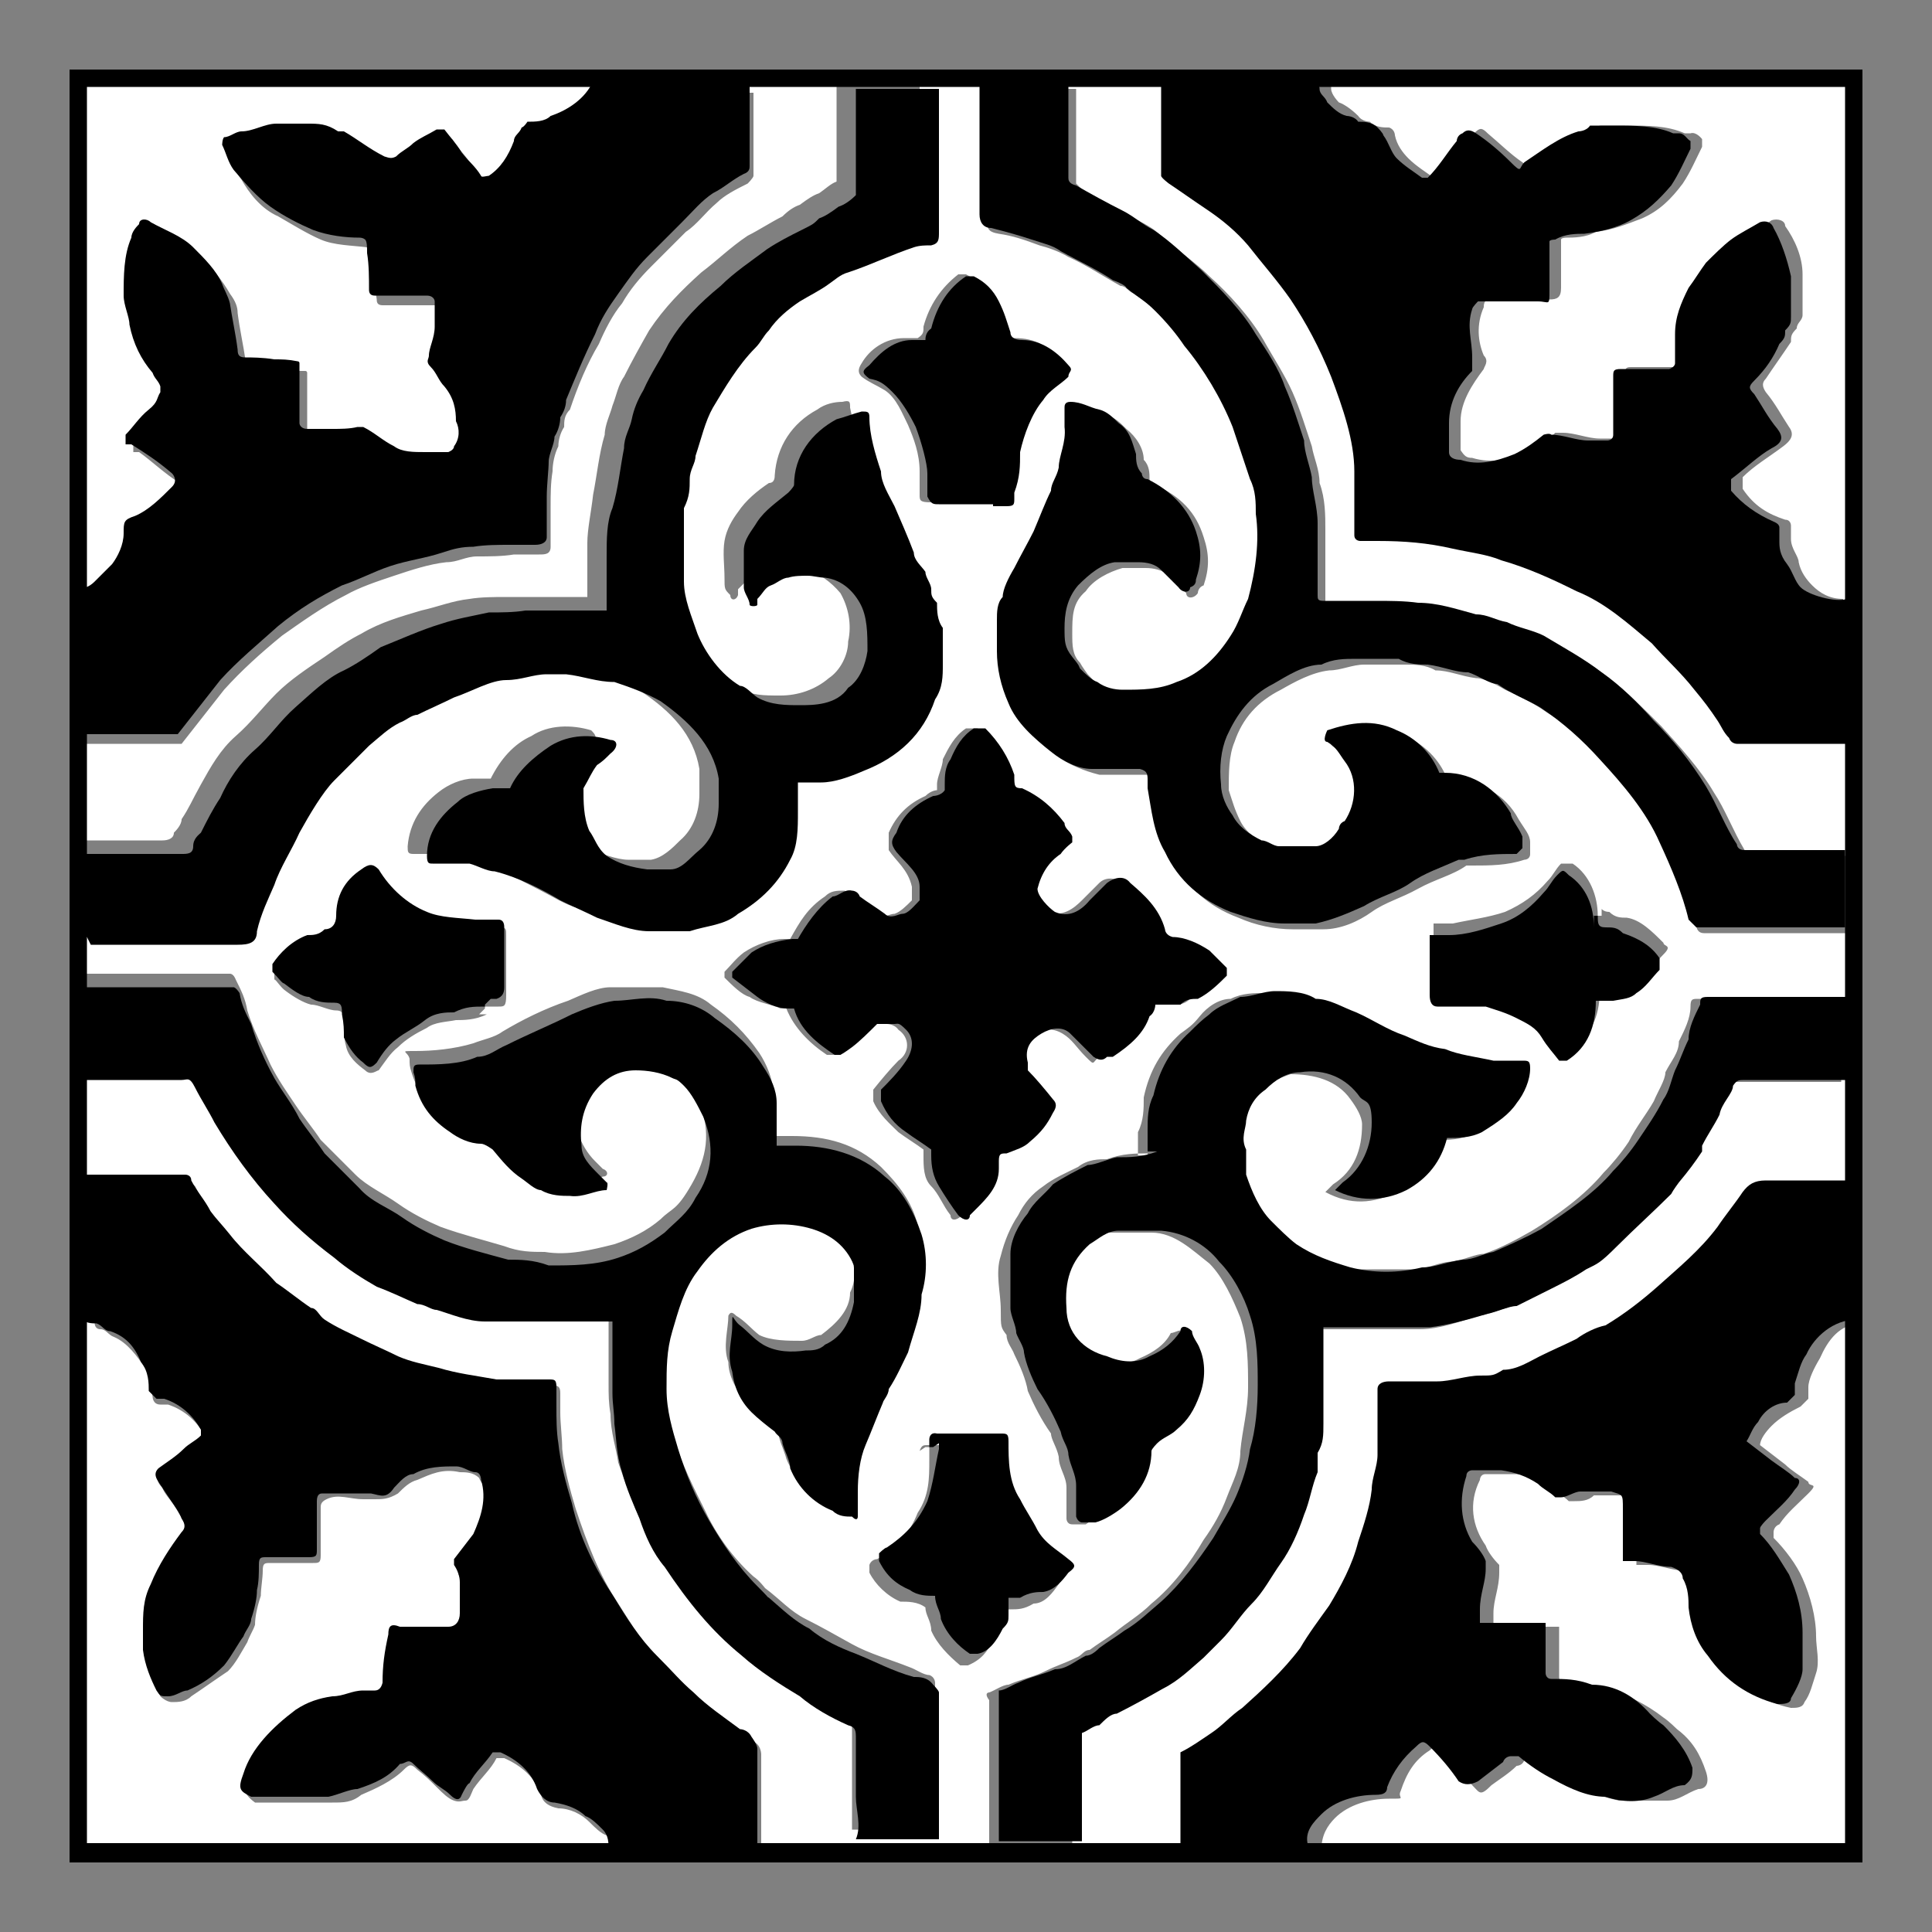
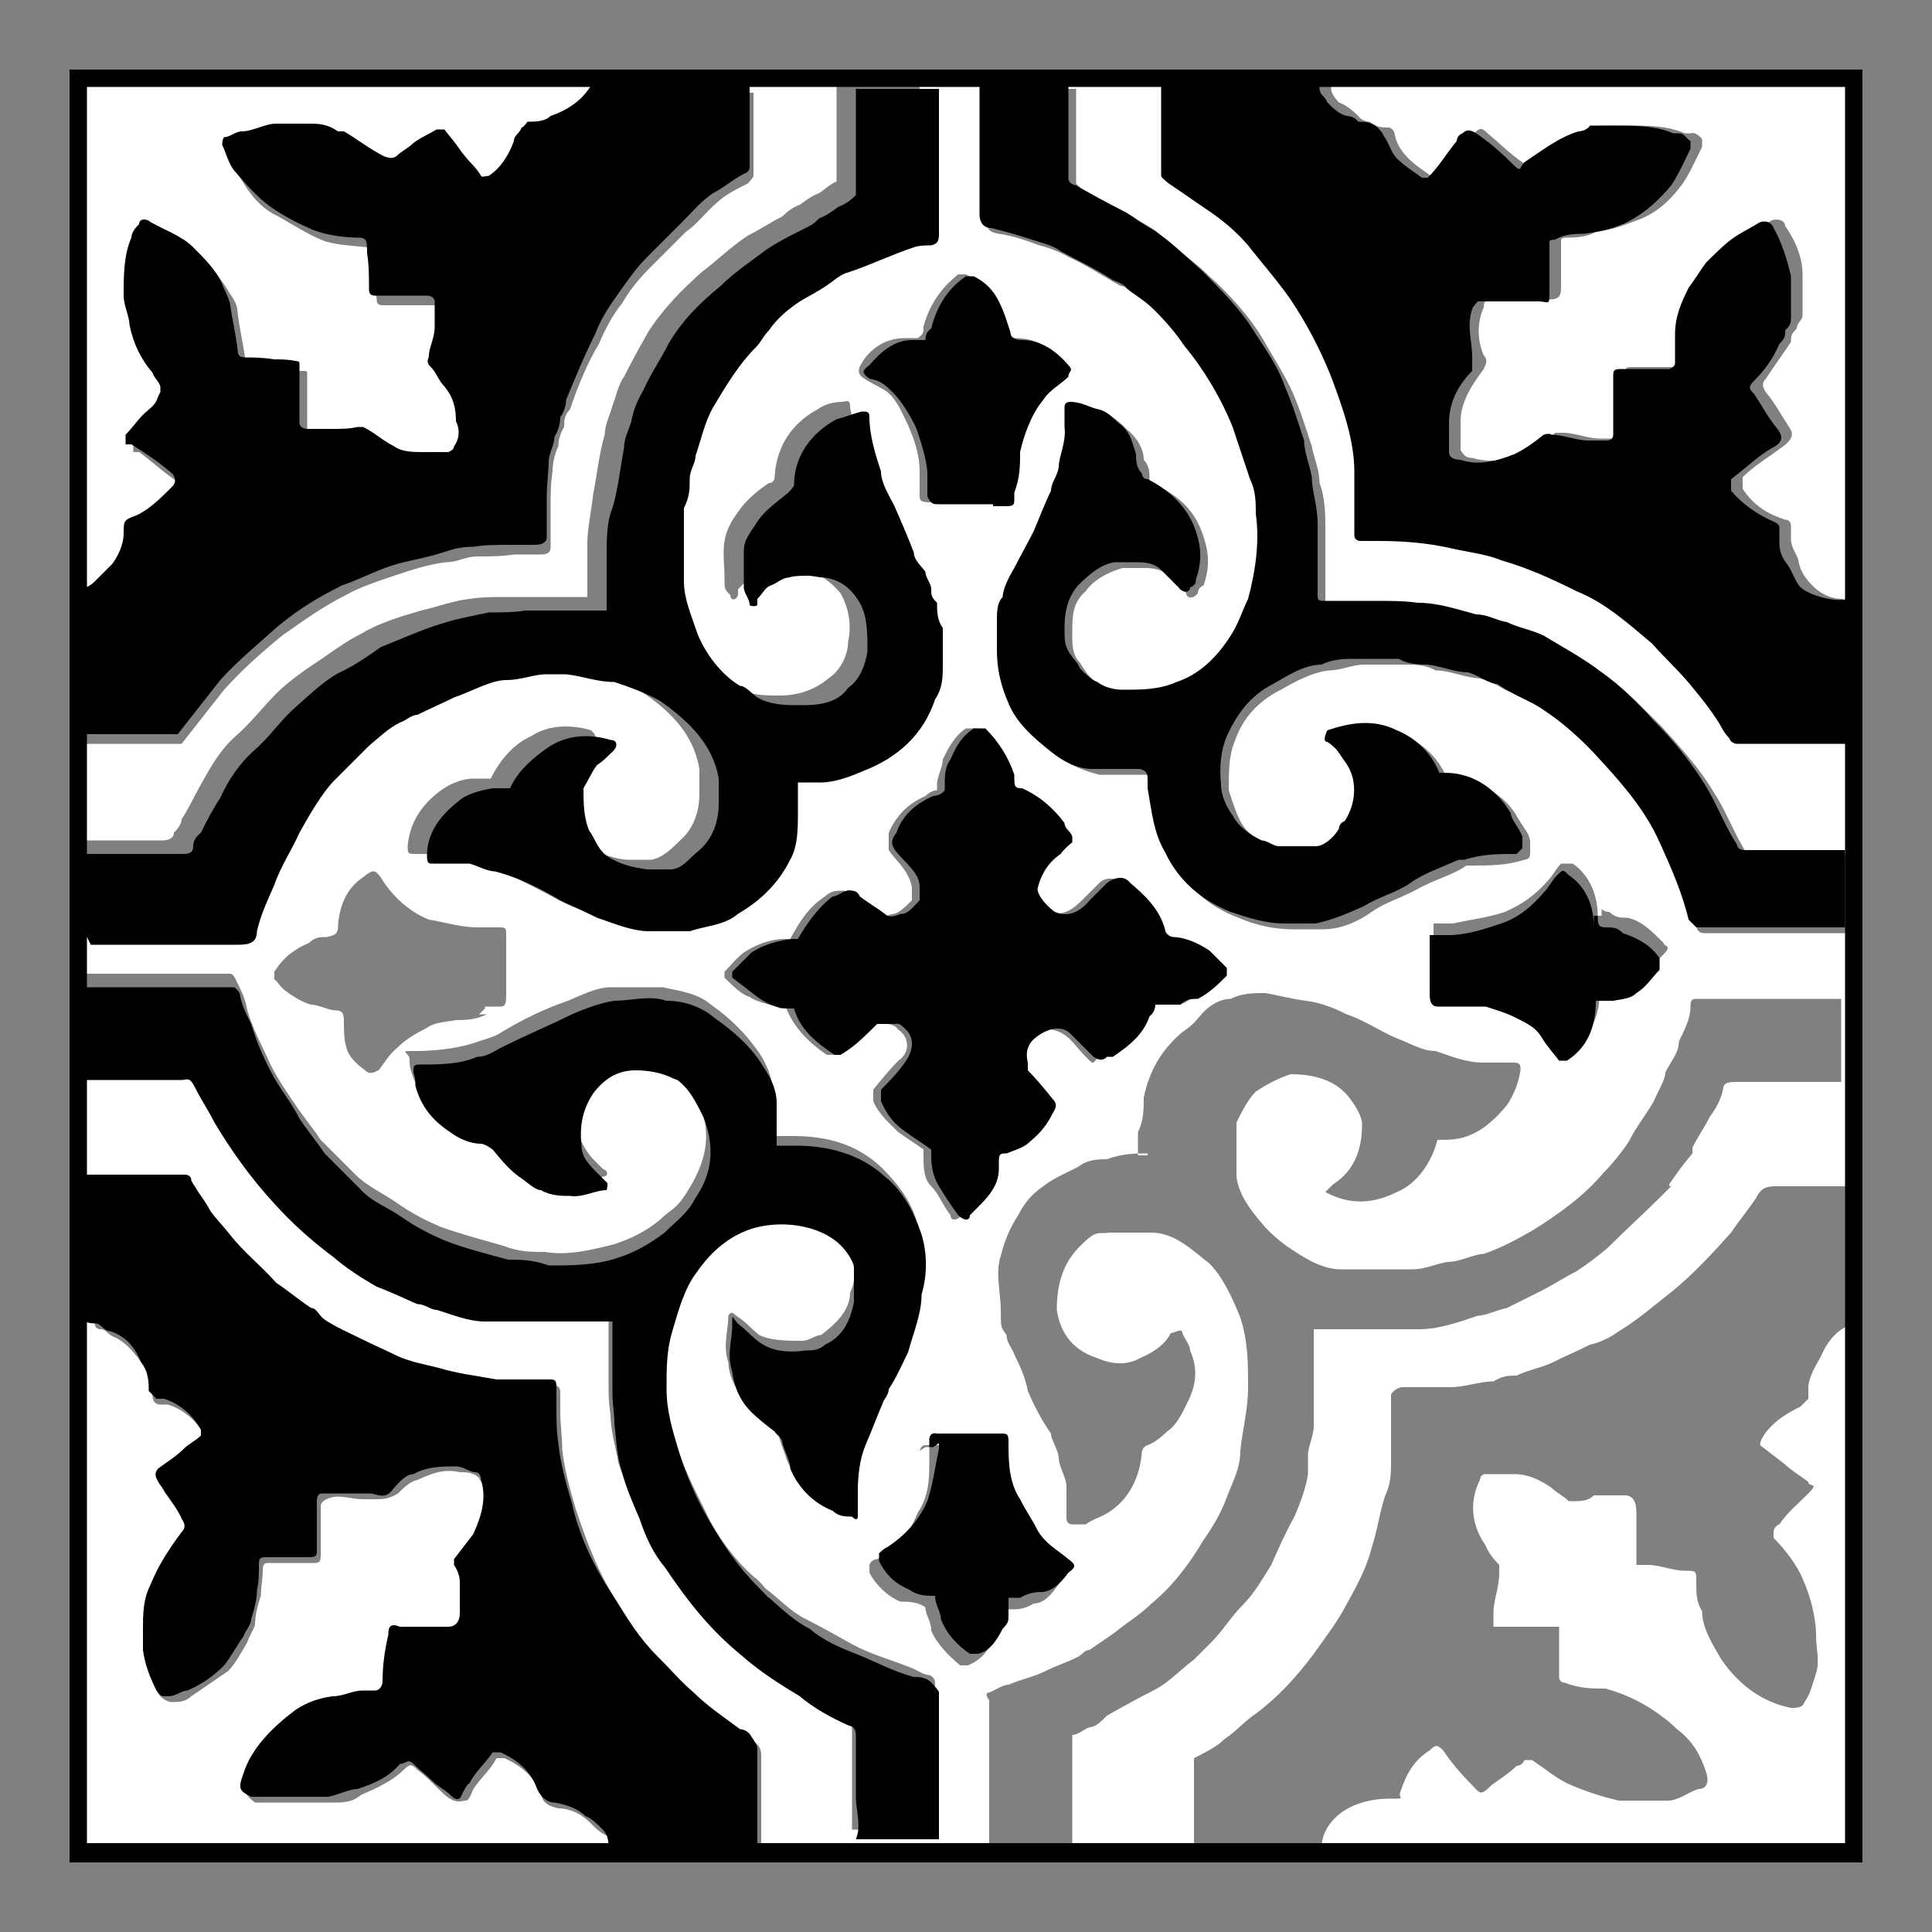
<svg xmlns="http://www.w3.org/2000/svg" id="Layer_1" version="1.1" viewBox="0 0 100 100">
  <rect x="0" y="0" width="100" height="100" fill="#808080" stroke="none" />
  <defs>
    <style>
      .st0 {
        fill: #fff;
      }
    </style>
  </defs>
  <g>
    <path class="st0" d="M4.2,96V3.9h91.8v92.3H4.2v-.2ZM39.4,95.7v-4.9s0-.4-.3-.6c0,0-.4-.3-.6-.4-.9-.6-1.6-1.2-2.4-1.9-.7-.6-1.3-1.3-1.9-1.9-.9-.9-1.5-1.9-2.2-3-1-1.5-1.6-3.1-2.2-4.9-.3-1-.6-2.1-.7-3.1,0-.6-.1-1.3-.1-1.9v-1c0-.3-.1-.4-.4-.4h-2.7c-1,0-1.9-.4-3-.6-.7,0-1.5-.3-2.1-.6-.7-.3-1.3-.6-1.9-.9s-1.3-.7-1.9-1c-.3,0-.4-.3-.7-.6-.6-.4-1.2-.9-1.8-1.3-.9-.7-1.6-1.6-2.4-2.5-.3-.3-.7-.7-1-1.2-.4-.6-.7-1-1-1.6l-.3-.3h-4.9v7.4s0,.3.3.3h0c.3,0,.4.3.7.4.7.3,1.2,1,1.6,1.6.3.4.3,1,.4,1.5,0,0,0,.4.4.4h.4c.9.3,1.5.9,1.9,1.6v.3c-.3.3-.6.4-.9.7-.4.3-.9.6-1.3,1-.3.2-.3.4,0,.7.1.3.4.6.6.9s.4.7.6,1c.3.4.3.3,0,.7h0c-.7.9-1.3,1.6-1.6,2.7-.3.7-.4,1.5-.4,2.4v1c0,.7.3,1.3.7,2.1,0,0,.3.3.6.3s.7,0,1-.3c.6-.4,1.3-.9,1.9-1.3.4-.4.7-1,1-1.5.1-.3.3-.6.4-.9,0-.4.1-.9.3-1.5,0-.4.1-.9.1-1.3s.1-.4.4-.4h2.2c.3,0,.4,0,.4-.4v-2.5c0-.2.1-.3.3-.4.6-.3,1.2,0,1.9,0h.6c.4,0,.7,0,1.2-.3.3-.3.6-.6,1-.7.7-.3,1.3-.6,2.2-.4.3,0,.7,0,1,.3,0,0,.1.3.3.4.3,1,0,1.9-.4,2.8-.3.4-.7.9-1,1.3v.3c0,.3.3.6.3.9v1.6c0,.4-.3.7-.6.7h-2.5c-.4,0-.6,0-.6.4,0,.9-.1,1.6-.3,2.5,0,0,0,.4-.4.4h-.6c-.6,0-1.2,0-1.6.3-.6,0-1.3.3-1.9.7-1.2.9-2.1,1.9-2.7,3.3-.3.6,0,.9.4,1.2h4c.6,0,1,0,1.5-.4.7-.3,1.6-.7,2.2-1.3.3-.3.4-.3.7,0,.4.3.7.6,1,.9s.6.6.9.7.4,0,.6,0,.3-.4.4-.6c.4-.6.9-1,1.2-1.6h.4c.9.4,1.6,1,1.9,1.9.1.4.4.6.9.7.6,0,1.2.3,1.6.7.3.3.6.6.9.7s.4.7.3,1h7.9l-.9-.4h.7ZM68.4,95.7c0-.7.3-1.2.7-1.6.7-.7,1.8-1,2.8-1s.4,0,.6-.4c.3-.9.7-1.6,1.5-2.1.3-.3.4-.3.7,0,.4.6.9,1.2,1.5,1.8.4.4.4.6,1,0,.4-.3.9-.6,1.3-1,0,0,.3,0,.4-.3h.4c.6.4,1.2.9,1.8,1.2.9.4,1.8.7,2.7.9h2.5c.6,0,1-.4,1.6-.6.4,0,.6-.3.4-.9-.3-.9-.7-1.6-1.5-2.2,0,0-.4-.4-.7-.6-.9-.7-1.9-1.2-3-1.5-.7,0-1.3,0-2.1-.3,0,0-.3,0-.3-.3v-2.6h-3.4v-.7c0-.7.3-1.3.3-2.1v-.4c-.3-.3-.6-.7-.7-1-.7-1-.9-2.2-.3-3.4,0,0,0-.3.3-.3h1.5c.7,0,1.3.3,1.9.7.3.3.6.4.9.7h.3c.3,0,.7,0,1-.3h1.6q.6,0,.6.9v2.7h.6c.6,0,1.3.3,1.9.3s.6,0,.6.6,0,1,.3,1.5c0,.9.6,1.8,1,2.5.9,1.3,2.1,2.2,3.6,2.5.3,0,.6,0,.7-.3.3-.4.4-.9.6-1.5s0-1.3,0-1.9c0-1-.3-2.1-.7-3-.3-.7-.9-1.5-1.5-2.1v-.3s0-.3.3-.4c.4-.6.9-1,1.5-1.6s0-.3,0-.6c-.4-.3-.9-.6-1.2-.9-.4-.3-.9-.7-1.3-1,0-.3.3-.7.6-1,.4-.4.9-.7,1.5-1l.4-.4v-.6c0-.4.3-1,.6-1.5.4-.9,1-1.8,2.2-1.8v-1.5c0-.2,0-.3-.3-.3h-2.8,2.8c.2,0,.3,0,.3-.3v-5h-4.3c-.6,0-.9,0-1.2.6-.4.6-.9,1.2-1.3,1.8-.9,1-1.9,2.1-3,3-.9.7-1.8,1.5-2.8,2.1-.4.3-1,.6-1.5.7-.6.3-1.3.6-1.9.9s-1.3.4-1.9.7c-.4,0-.7,0-1.2.3-.7,0-1.5.3-2.2.3h-2.5c-.3,0-.6.3-.6.4v3.4c0,.6,0,1.2-.3,1.8-.3.9-.4,1.8-.7,2.7-.3,1.2-.9,2.2-1.5,3.3-.4.7-1,1.5-1.5,2.2-.9,1.2-1.8,2.2-3,3.1-.6.4-1,.9-1.6,1.3-.4.4-1,.7-1.6,1v5h7.7-.9v-.2h-.2ZM60.7,4.3v4.7c0,.1.3.3.4.4.6.4,1.3.9,1.9,1.3.7.6,1.5,1.3,2.2,1.9.7.9,1.6,1.8,2.2,2.8.9,1.3,1.6,2.7,2.1,4,.6,1.6,1,3.1,1.2,4.9v3.3c0,.1,0,.3.3.3h.9c1.3,0,2.5.1,3.9.4.9.1,1.6.3,2.5.6,1.3.4,2.7,1,3.9,1.6,1.3.7,2.7,1.6,3.9,2.7.7.7,1.5,1.6,2.2,2.4.4.4.7,1,1.2,1.6,0,.3.4.6.6.9,0,0,.3.3.4.3h4.9v-7.4h0c-.7,0-1.2-.3-1.6-.7-.3-.3-.6-.7-.7-1.2,0-.3-.4-.7-.4-1.2v-.7s0-.3-.3-.3c-.9-.3-1.6-.7-2.2-1.6v-.6c.6-.6,1.3-1,2.1-1.6.4-.3.6-.6.3-1-.4-.6-.7-1.2-1.2-1.8-.2-.3-.2-.5,0-.7.4-.6.9-1.3,1.3-1.9,0-.3,0-.4.3-.7,0-.3.3-.4.3-.7v-2.1c0-.9-.4-1.8-.9-2.5,0-.3-.4-.4-.7-.3-.4.3-1,.4-1.5.9-.4.3-.9.7-1.3,1.2-.3.4-.6.9-.9,1.3-.4.7-.6,1.5-.7,2.4v1.5s0,.3-.3.3h-2.5c-.3,0-.4,0-.4.4v3c0,.1,0,.3-.3.3h-1c-.6,0-1.3-.3-1.9-.3h-.4c-.4.4-.9.7-1.5,1-.9.4-1.8.6-2.8.3-.3,0-.4-.1-.6-.4v-1.5c0-1,.6-1.9,1.2-2.7,0-.1.3-.4,0-.7-.3-.7-.4-1.6,0-2.5,0-.1,0-.4.3-.4h3.1c.4,0,.6-.1.6-.6v-2.5s0-.1.3-.1,1,0,1.5-.3c.9-.1,1.6-.4,2.4-.7.9-.4,1.5-1,2.1-1.8.4-.6.7-1.3,1-1.9v-.4s-.3-.4-.6-.3h-.3c-.9-.4-1.9-.4-3-.4h-1.3s-.4,0-.6.3c-1,.3-1.9,1-2.8,1.6-.3.2-.5.2-.7,0-.6-.4-1.2-1-1.8-1.5-.3-.3-.4-.3-.7,0,0,0,0,.3-.3.4-.4.6-1,1.3-1.5,1.9h-.3c-.4-.3-.9-.6-1.3-1-.3-.3-.6-.7-.7-1.2,0,0,0-.3-.3-.4-.3,0-.7,0-1-.3,0,0-.4,0-.6-.3-.3-.3-.7-.6-1-.7,0,0-.4-.4-.4-.7s0-.3-.3-.3h-7.3l-.3.6-.5-.5h.2ZM31.4,4.3s-.1.3-.3.4c-.6.9-1.3,1.5-2.2,1.8-.4,0-.7,0-1.2.3,0,0-.3,0-.3.3s-.3.4-.4.7c-.3.7-.7,1.3-1.3,1.8h-.4c-.3-.4-.7-.7-1-1.2s-.6-.7-.9-1.2h-.4c-.4.3-.7.4-1.2.7-.3.1-.6.4-.9.7-.3.1-.4.1-.6,0-.7-.4-1.3-.9-2.1-1.3h-.3c-.4-.3-1-.4-1.6-.4h-1.6c-.6,0-1.2.3-1.8.4-.3,0-.6.3-.9.3s-.3.3-.1.4c.1.4.3.9.6,1.3.4.7,1,1.5,1.9,1.9.7.4,1.5.9,2.2,1.2.7.3,1.6.3,2.4.4,0,0,.3,0,.3.1,0,.3,0,.4.1.7,0,.6,0,1.3.1,1.9,0,.1,0,.3.3.3h2.7c.3,0,.4,0,.4.3s.1.9,0,1.3c0,.4-.1.9-.3,1.5,0,.3,0,.4.1.6.3.3.6.7.7,1,.3.6.4,1.2.6,1.8,0,.4,0,.9-.1,1.3,0,0-.1.3-.3.3h-1.2c-.6,0-1.2,0-1.6-.3-.6-.3-1-.7-1.6-1h-.3c-.4,0-.9.1-1.3.1h-1.3c-.1,0-.3,0-.4-.3v-3.1s0-.1-.1-.1c-.4,0-.7,0-1.2-.1-.4,0-.9,0-1.5-.1-.3,0-.4-.1-.4-.4-.1-.7-.3-1.6-.4-2.4,0-.3-.1-.6-.4-1-.4-.7-.9-1.3-1.5-1.9s-1.5-.9-2.2-1.3c-.1,0-.4,0-.6.1,0,.3-.3.4-.4.7-.4.9-.4,1.9-.4,3s0,1,.3,1.5c.3.9.6,1.8,1.2,2.5.1.1.3.4.4.7v.3c-.1.3-.3.6-.6.9-.4.4-.7.9-1.2,1.3v.4h.3c.7.5,1.3,1.1,2.1,1.6.3.3.3.4,0,.7-.4.7-1,1.2-1.9,1.5-.4.1-.6.4-.6.9s-.3,1.2-.6,1.6c0,.3-.6.6-.9.9s-.6.4-1,.3v7.6h5.1c.7-.9,1.5-1.9,2.2-2.8.9-1,1.9-1.9,3-2.8,1-.7,2.1-1.5,3.3-2.1.7-.4,1.6-.7,2.5-1s1.8-.6,2.7-.7c.6,0,1-.3,1.6-.3s1.3,0,1.9-.1h1.3c.3,0,.6,0,.6-.4v-2.1c0-.6,0-1.2.1-1.8,0-.4.1-.9.3-1.3,0-.3.1-.7.3-1,0-.3,0-.6.3-.9.4-1.2.9-2.4,1.5-3.4.3-.7.7-1.5,1.2-2.1.4-.7.9-1.3,1.5-1.9s1.2-1.2,1.8-1.8c.6-.4,1-1,1.6-1.5.4-.4,1-.7,1.6-1,0,0,.3-.3.3-.4v-4.3h-7.4v-.3h-.2v-.2ZM51.1,4.3v7.1c0,.4,0,.6.6.7.7.1,1.3.3,2.1.6.4.1,1,.3,1.5.6.9.4,1.8,1,2.7,1.5.3,0,.4.3.7.4.4.3,1,.7,1.5,1.2.6.6,1,1.2,1.5,1.8,1.2,1.2,1.9,2.7,2.5,4.2.4.9.7,1.8.9,2.7,0,.6.3,1.2.3,1.8,0,1.5,0,3-.4,4.4-.3.7-.4,1.3-.9,1.9-.7,1-1.6,1.9-2.8,2.4-.9.4-1.9.6-2.8.4-.4,0-.9-.3-1.3-.4-.3,0-.6-.4-.9-.7,0,0-.3-.4-.4-.6-.4-.4-.4-.9-.4-1.5,0-.9,0-1.6.7-2.2.4-.6,1.2-1,1.9-1.2h1.2c.4,0,.9.1,1.2.4l.9.9c0,.3.4.3.6,0,0,0,0-.3.3-.4.3-.9.3-1.6,0-2.5-.4-1.3-1.2-2.1-2.5-2.7,0,0-.3-.1-.3-.3,0-.3,0-.7-.3-1,0-.6-.4-1.2-.9-1.6-.3-.3-.6-.6-1-.7-.4-.3-1-.3-1.5-.4,0,0-.3,0-.3.3v1c0,.7,0,1.3-.3,2.1,0,.4-.3.7-.4,1.2-.3.7-.6,1.5-.9,2.1-.3.6-.7,1.3-1,1.9-.3.4-.4.9-.6,1.5,0,.4-.3.9-.3,1.2v1.6c0,.9,0,1.8.6,2.7.4,1,1.3,1.9,2.2,2.5.6.4,1.3.7,2.1.9h2.5c.3,0,.4.2.4.6v.4c0,1.2.3,2.2.9,3.3.7,1.5,1.8,2.5,3.4,3.1.9.4,1.9.6,2.8.6h1.6c.9,0,1.8-.4,2.5-.9s1.5-.7,2.4-1.2,1.8-.7,2.5-1.2h.3c.9,0,1.8,0,2.7-.3,0,0,.3,0,.3-.3v-.6c0-.4-.3-.7-.6-1.2-.7-1.3-1.9-1.9-3.4-2.1h-.3c-.4-1-1.2-1.8-2.2-2.2-1.2-.6-2.4-.4-3.6,0-.3,0-.4.4,0,.6.4.3.6.7.9,1,.6.9.4,2.2,0,3.1,0,0,0,.3-.3.4-.3.3-.7.6-1.2.9-.6.3-1.2.3-1.9,0-.3,0-.6,0-.9-.3-.6-.3-1.2-.7-1.5-1.3s-.4-1-.6-1.6c0-.9,0-1.8.3-2.5.4-1.2,1.2-2.1,2.4-2.7.7-.4,1.6-.9,2.5-1,.6,0,1.2-.3,1.8-.3h2.2c.4,0,1,0,1.5.3.7,0,1.3.3,2.1.4.4,0,1,.3,1.5.6.7.3,1.5.7,2.2,1.2,1.2.7,2.2,1.6,3.1,2.7,1.2,1.3,2.4,2.7,3.1,4.3.6,1.3,1.2,2.5,1.5,4,0,0,0,.4.4.4h7.7v-4h-5.2c-.2,0-.3,0-.4-.3-.6-1-1-2.1-1.6-3-.7-1.2-1.8-2.4-2.7-3.4-.9-.9-1.8-1.8-2.7-2.5-.9-.7-1.9-1.3-3-1.9-.6-.3-1.3-.6-1.9-.7s-1-.4-1.6-.4c-1-.1-1.9-.4-3-.6-.7,0-1.5,0-2.2-.1h-2.7c-.3,0-.4,0-.3-.3v-3.7c0-.7,0-1.6-.3-2.4,0-.7-.3-1.3-.4-1.9-.3-.9-.6-1.9-1-2.8s-1-1.8-1.5-2.7c-.7-1.2-1.8-2.4-2.8-3.3-.7-.7-1.6-1.3-2.5-2.1-.4-.4-1-.7-1.6-1-.7-.4-1.6-.9-2.4-1.3,0,0-.3-.3-.4-.4v-4.9h-4.3l-.3-.2h0ZM4.2,55.4h5c.3,0,.6,0,.7.4.3.6.7,1.2,1,1.8.9,1.5,1.9,2.8,3.1,4.2.9,1,2.1,2.1,3.1,2.8.7.6,1.5,1,2.2,1.5.6.4,1.3.6,2.1.9.3,0,.6.3,1,.3.9.3,1.8.4,2.5.6h6.6v3.7c0,.6,0,1,.1,1.6,0,.9.3,1.8.4,2.5.3.9.6,1.6.9,2.4.4.9.9,1.8,1.3,2.5,1.2,1.6,2.4,3.3,4,4.6.9.7,1.9,1.5,3,2.1.9.4,1.8.9,2.5,1.5.3,0,.4.3.4.7v5.2h4.3v-7.6s0-.3-.3-.4c-.3,0-.7-.3-1-.4-1-.4-2.1-.7-3-1.2s-1.6-.9-2.4-1.3-1.3-1-2.1-1.6c0,0-.3-.4-.6-.6-1-.9-1.9-2.1-2.5-3.4-.6-1.2-1.2-2.4-1.6-3.7-.3-1-.6-2.1-.6-3.1s0-1.9.3-3c.3-1.2.6-2.2,1.3-3.1.7-1,1.6-1.8,2.8-2.2,1-.3,2.1-.3,3.1,0s1.8.9,2.2,1.9c.3.6.3,1.3,0,1.9,0,.9-.7,1.6-1.5,2.2-.3,0-.6.3-1,.3-.7,0-1.6,0-2.2-.3-.4-.3-.7-.7-1.2-1-.2-.2-.3-.2-.4,0,0,.7-.3,1.6,0,2.4,0,.7.4,1.5,1,2.1s.9.7,1.2,1c0,0,.4.3.4.6s.3.9.4,1.3c.4,1,1.2,1.8,2.2,2.2.3,0,.6,0,1,.3h.3v-1.3c0-.9,0-1.6.4-2.4s.6-1.5.9-2.2c0-.3.3-.6.3-.7.3-.6.7-1.2,1-1.9.4-.9.7-1.9.7-3v-3.1c-.3-1.2-1-2.1-1.9-3-1.3-1.2-2.8-1.6-4.6-1.6h-1v-2.4c0-.5-.3-1.3-.7-1.9-.7-1-1.5-1.8-2.5-2.5-.7-.6-1.6-.7-2.5-.9h-2.7c-.7,0-1.5.4-2.2.7-1.2.4-2.4,1-3.4,1.6-.4.3-1,.4-1.5.6-1,.3-2.1.4-3,.4s-.4,0-.3.4c0,.3,0,.4.1.7.3,1,.9,1.8,1.8,2.4.4.3,1,.4,1.6.6.1,0,.4,0,.6.3.4.6.9,1.2,1.5,1.5.3.3.7.4,1,.6.4,0,.9.3,1.5.3s1.3,0,1.9-.3c.3,0,.3-.3,0-.4,0,0-.3-.3-.4-.4-.4-.4-.7-.9-.9-1.5-.1-1,0-1.9.6-2.7s1.3-1,2.2-1.2c.6,0,1.3,0,1.9.4,0,0,.4.3.6.4.4.4.9,1,1,1.6.6,1.5.4,2.8-.4,4.2s-1,1.2-1.6,1.8c-.7.6-1.5,1-2.4,1.3-1.2.3-2.4.6-3.6.4-.7,0-1.3,0-2.1-.3-1-.3-2.2-.6-3.3-1-.7-.3-1.5-.7-2.2-1.2s-1.6-.9-2.2-1.5-1.2-1.2-1.8-1.8c-.4-.6-.9-1.2-1.3-1.8s-.9-1.3-1.3-2.1c-.4-.9-.9-1.8-1.2-2.8-.1-.6-.3-1-.6-1.6,0,0-.1-.3-.3-.3h-7.6s-.3,0-.3.3v4l-.4.4.6.2h0ZM4.2,48.4h7.1c.6,0,.9-.3,1-.7,0-.9.4-1.6.9-2.4l1.3-2.7c.6-1,1-1.9,1.8-2.7.6-.6,1.2-1.2,1.8-1.8s1-.7,1.6-1.2c.3,0,.6-.3.9-.4.6-.3,1.2-.6,1.9-.9.9-.3,1.6-.7,2.7-.9.7,0,1.3-.3,2.1-.3h1c.9,0,1.6.3,2.5.4.9,0,1.6.4,2.4,1,1.5,1,2.7,2.2,3,4v1.3c0,.9-.3,1.8-1,2.4-.4.4-.9.9-1.5,1h-1.2c-.5,0-1.5-.3-2.1-.7-.4-.3-.6-.9-.9-1.3-.4-.7-.3-1.5-.3-2.2h0c.3-.4.4-.9.7-1.2.1-.3.4-.4.7-.6.3-.3.3-.4,0-.7h0c-1-.3-2.2-.3-3.1.3-.9.4-1.6,1.2-2.1,2.2h-.9c-.6,0-1.3.3-1.8.7-.9.7-1.5,1.6-1.6,2.8,0,.3,0,.4.3.4h1.9c.4,0,.9.3,1.3.4,1.2.3,2.2.9,3.4,1.5.6.3,1.2.7,1.9.9.9.3,1.8.4,2.7.7h2.1c.9,0,1.8-.3,2.5-.9,1.2-.7,2.1-1.6,2.7-2.8.3-.9.4-1.6.4-2.5v-1.5h1.2c.5,0,1.5-.3,2.2-.6,1.8-.7,3.1-1.9,3.7-3.7,0-.6.3-1.2.4-1.8v-1.9c0-.4,0-.9-.3-1.3,0-.3,0-.4-.3-.7,0-.3,0-.6-.3-.9,0-.4-.4-.7-.6-1-.4-.7-.7-1.6-1-2.4-.3-.6-.6-1.2-.7-1.8-.3-.9-.4-1.9-.6-2.8,0-.3,0-.4-.4-.3-.4,0-.9.1-1.3.4-1.3.7-2.1,1.9-2.2,3.4,0,.1,0,.4-.3.4-.6.4-1.2.9-1.6,1.5-.3.4-.6.9-.7,1.5s0,1.3,0,1.9,0,.6.3.9c0,.3.3.3.4,0v-.3l.7-.7c.3-.1.6-.3.9-.4.3,0,.7-.1,1-.1s.6,0,.9.1c.7.3,1.3.7,1.8,1.3.4.7.6,1.6.4,2.5,0,.7-.4,1.5-1,1.9-.7.6-1.6.9-2.5.9s-1.5,0-2.2-.4c-.3,0-.6-.4-.9-.6-1-.6-1.8-1.6-2.2-2.7-.4-.9-.7-1.6-.7-2.7v-3.8c0-.4,0-.9.3-1.5,0-.4.3-.7.3-1.2.3-.9.6-1.6.9-2.5.6-1.2,1.2-2.2,2.2-3.1.3-.3.4-.6.7-.9.6-.4,1-1,1.6-1.5.4-.3,1-.6,1.5-.9.3-.3.7-.4,1-.6,1.2-.4,2.2-.9,3.4-1.3.3,0,.6,0,.9-.1.4,0,.6-.3.4-.7V3.9h-4.3v5.5c-.3.1-.6.4-.9.6-.3.1-.6.3-1,.6-.3.1-.6.3-.9.6-.6.3-1.2.7-1.8,1-.9.6-1.6,1.3-2.4,1.9-1,.9-1.9,1.8-2.7,3-.4.7-.9,1.6-1.3,2.4-.3.4-.4,1-.6,1.5-.1.4-.4,1-.4,1.5-.3,1-.4,2.1-.6,3.1-.1.9-.3,1.8-.3,2.5v2.8h-4.2c-.6,0-1.3,0-1.9.1-.9.1-1.6.4-2.5.6-1,.3-2.1.6-3.1,1.2-.6.3-1.2.7-1.9,1.2-.9.6-1.8,1.2-2.5,1.9s-1.3,1.5-2.1,2.2-1.3,1.6-1.8,2.5-.6,1.2-1,1.8c0,.3-.3.6-.4.7,0,.3-.3.4-.6.4H3.8v4.2h.4v.6h0ZM59.4,59.7c-.6,0-1.3,0-2.1.3-.4,0-1,0-1.5.4-.6.3-1.3.6-1.8,1-.6.4-1,.9-1.3,1.5-.4.6-.7,1.3-.9,2.1-.3.9,0,1.9,0,2.8s0,.9.3,1.3c0,.4.3.7.4,1,.3.6.6,1.3.7,1.9.3.7.7,1.5,1.2,2.2,0,.3.3.7.4,1.2,0,.6.4,1,.4,1.6v1.6s0,.3.3.3h.7c.4-.3.9-.4,1.3-.7,1-.7,1.5-1.8,1.6-3,0,0,0-.3.3-.4s.7-.4,1-.7c.6-.4.9-1.2,1.2-1.8.3-.7.4-1.5,0-2.4,0-.3-.3-.6-.4-.9,0-.3-.4,0-.6,0-.3.6-.9,1-1.6,1.3-.7.4-1.5.3-2.2,0-1.2-.4-1.9-1.2-2.1-2.5,0-1.3.3-2.4,1.2-3.3s.9-.6,1.5-.7h2.2c1.2,0,2.1.9,3,1.6.7.7,1.2,1.8,1.6,2.8.4,1.2.4,2.4.4,3.6s-.3,2.2-.4,3.3c0,.9-.4,1.6-.7,2.4s-.7,1.5-1.2,2.2c-.7,1.2-1.6,2.4-2.7,3.3-.6.6-1.3,1-1.9,1.5-.4.3-.9.6-1.3.9-.3,0-.4.3-.7.4-.6.3-1,.4-1.6.7-.6.3-1.2.4-1.9.7-.3,0-.7.3-1,.4,0,0-.3,0,0,.4v7.4h4.3v-5.6c.3,0,.6-.3.9-.4.3,0,.6-.3.9-.6.7-.4,1.6-.9,2.4-1.3s1.3-1,2.1-1.6c.3-.3.6-.6.9-.9.6-.6,1-1.3,1.6-1.9s1-1.3,1.5-2.1c.4-.9.7-1.6,1.2-2.5.3-.7.6-1.5.7-2.2v-1c0-.4.3-1,.3-1.5v-5h5.5c1,0,2.1-.4,3-.7.4,0,1-.3,1.5-.4l1.8-.9c.6-.3,1.2-.7,1.8-1,.6-.4,1-.7,1.6-1.2.9-.9,1.9-1.8,2.8-2.7s.3-.3.4-.6c.4-.6.7-1,1.2-1.6v-.3c.3-.6.6-1,.9-1.6.3-.4.6-.9.7-1.5q0-.3.6-.3h5.5v-4.3h-7.4c-.3,0-.4,0-.4.4,0,.6-.3,1.2-.6,1.8,0,.6-.4,1-.7,1.6,0,.4-.4,1-.6,1.5-.4.7-.9,1.3-1.3,2.1-.4.6-.9,1.2-1.3,1.6-1,1.2-2.4,2.2-3.7,3-.7.4-1.6.9-2.5,1.2-.4,0-1,.3-1.6.4-.7,0-1.3.4-2.1.4h-3.7c-1,0-1.9-.6-2.8-1.2-.4-.3-.9-.7-1.3-1.2-.6-.7-1.2-1.5-1.3-2.4v-2.8c.3-.6.6-1.2,1-1.6.6-.4,1.2-.7,1.8-.9,1.2,0,2.4.3,3.1,1.3.3.4.6.9.6,1.3,0,1.3-.4,2.4-1.5,3.1,0,0-.3.3-.4.4,1.3.7,2.5.6,3.7,0,1-.4,1.8-1.5,2.1-2.7.6,0,1.2,0,1.8-.3.7-.3,1.3-.9,1.8-1.5.4-.6.6-1.2.7-1.8,0-.3,0-.4-.4-.4h-1.5c-.9,0-1.6-.3-2.5-.6-.7,0-1.3-.4-2.1-.7-.9-.4-1.6-.9-2.5-1.2-.6-.3-1.3-.6-2.1-.7s-1.5-.3-2.1-.4c-.6,0-1.2,0-1.8.3-.6,0-1.2.4-1.6.9s-.6.6-1,.9c-1,.9-1.6,1.9-1.9,3.3,0,.6,0,1.2-.3,1.8v1.2h.3-.2.4ZM59.8,52h.9c.3,0,.6,0,.9-.3.4-.3,1-.7,1.5-1.2v-.4l-.9-.9c-.6-.4-1.2-.6-1.9-.7q-.3,0-.4-.4c-.4-.9-1-1.6-1.8-2.4-.4-.3-.9-.3-1.2,0l-.9.9c-.4.4-1,.9-1.8.6-.4,0-1-.9-.9-1.2,0-.7.6-1.3,1.2-1.8,0,0,.4-.3.6-.6v-.3c0-.3,0-.6-.4-.7-.6-.9-1.3-1.5-2.2-1.8-.3,0-.6-.3-.4-.6h0c-.3-1-.7-1.9-1.5-2.5h-.6c-.6.4-.9,1-1.2,1.6,0,.4-.3.9-.3,1.3v.3s-.3,0-.6.3c-.9.4-1.5,1-1.9,1.9v.9h0c.4.6,1,1,1.2,1.9v.7c-.3.3-.6.6-.9.7-.3,0-.6.3-.9,0-.4-.3-.9-.6-1.3-.9,0,0-.3-.3-.4-.3-.4,0-.7,0-1,.3-.9.6-1.3,1.3-1.8,2.2h-.3c-.7,0-1.5.3-2.1.7-.4.3-.7.7-1,1v.3c.4.4.9.9,1.3,1,.4.3,1.2.4,1.6.6h.3c.4,1,1.2,1.8,2.1,2.4h.3c.3,0,.4-.3.6-.4.4-.4.9-.9,1.3-1.2.3-.3.6-.3.9,0,0,0,.4,0,.6.3.6.4.6,1.2,0,1.6-.4.4-.9,1-1.3,1.5v.6c.3.7.9,1.2,1.3,1.6.4.3.9.6,1.3.9v.3c0,.6,0,1.2.4,1.6s.6,1,1,1.5c0,.3.3.3.6,0l.3-.3c.6-.6,1-1.2,1.2-2.1v-.4c0-.3.3-.4.4-.4.4,0,.7-.3,1.2-.6s.9-.9,1.2-1.5v-.7c-.4-.4-.9-.9-1.3-1.5v-.4c0-.7,0-1.2.7-1.5.4-.3,1-.3,1.5,0s.7.7,1.2,1.2.3.3.7,0h.3c.9-.4,1.6-1,1.9-2.1h0s.3-.3.3-.6h.4ZM51.4,26.1h.3c.3,0,.4,0,.4-.4v-.3c0-.7,0-1.3.3-2.1,0-1,.6-1.9,1.2-2.7.4-.4.9-.9,1.3-1.2.2-.2.2-.4,0-.6-.6-.9-1.3-1.3-2.4-1.3s-.4,0-.6-.4c0-.6-.4-1.2-.6-1.6-.3-.6-.7-1-1.3-1.3h-.4c-.9.7-1.5,1.6-1.8,2.7,0,.3,0,.4-.3.6h-.7c-1,0-1.8.6-2.2,1.3-.2.3-.2.5,0,.7.4.3.7.4,1.2.7.6.4.9,1.2,1.2,1.8.3.7.6,1.5.6,2.4v1.2c0,.3,0,.4.6.4h3.2ZM48.1,74.9h0v.7c0,.9,0,1.8-.6,2.7-.4,1-1,1.8-2.1,2.4,0,0-.3,0-.4.3v.4c.3.6.9,1.2,1.6,1.5.4,0,.9,0,1.3.3h0c0,.4.3.7.3,1.2.3.7.9,1.3,1.5,1.8h.4c.7-.3,1-.7,1.3-1.3,0,0,.3-.4.3-.7v-.9h.6c.4,0,.7,0,1.2-.3.6,0,1-.6,1.3-1s0-.6,0-.7c-.6-.4-1.2-.7-1.6-1.5-.3-.6-.6-1-.9-1.6-.4-.9-.4-1.9-.6-3,0-.3,0-.4-.4-.4h-3.3c-.2,0-.3,0-.4.3v.4-.4l.3-.2h.2ZM82.7,47.4c0-1-.4-2.1-1.3-2.7h-.6c-.3.3-.4.6-.7.9-.6.7-1.3,1.2-2.2,1.6-.9.3-1.8.4-2.7.6h-1v3.1c0,.4,0,.6.4.6h2.5c.6,0,1,.4,1.6.6.6,0,.9.6,1.3,1,.3.4.6.7.9,1.2h.4c1-.7,1.5-1.6,1.5-3h0c.3,0,.6,0,.9-.3.4,0,.7,0,1.2-.4s.7-.7,1.2-1.2,0-.4,0-.6c-.6-.6-1.2-1.2-1.9-1.3-.3,0-.6,0-.9-.3-.4,0-.6-.3-.4-.6v.6h0v.2ZM25.1,52.1h.7c.3,0,.4,0,.4-.6v-3.1c0-.3,0-.4-.3-.4h-1.2c-.9,0-1.8-.3-2.5-.4-1-.4-1.9-1.2-2.5-2.2-.3-.4-.4-.4-.9,0-.9.6-1.2,1.5-1.3,2.4,0,.4,0,.6-.6.7-.3,0-.6,0-.9.3-.7.3-1.3.7-1.8,1.5v.4c.1,0,.3.4.6.6.4.3.9.6,1.3.7.4,0,.9.3,1.3.3s.4.3.4.6,0,.9.1,1.2c.1.6.6,1,1,1.3.3.3.6,0,.7,0,.3-.4.6-.9,1-1.2.4-.4.9-.7,1.5-1,.4-.3,1-.3,1.5-.4.4,0,1,0,1.6-.3h-.4l.3-.3h0Z" />
    <path d="M39.4,95.7h-7.9c0-.3,0-.7-.3-1s-.6-.6-.9-.7c-.4-.4-1-.6-1.6-.7-.4,0-.7-.3-.9-.7-.3-.9-1-1.5-1.9-1.9h-.4c-.4.6-.9,1-1.2,1.6-.1,0-.3.4-.4.6-.1.3-.3.3-.6,0-.3-.3-.6-.4-.9-.7s-.7-.6-1-.9-.4,0-.7,0c-.6.7-1.3,1-2.2,1.3-.4,0-1,.3-1.5.4h-4c-.6-.3-.7-.4-.4-1.2.4-1.3,1.5-2.4,2.7-3.3.6-.4,1.2-.6,1.9-.7.6,0,1-.3,1.6-.3h.6q.3,0,.4-.4c0-.9.1-1.6.3-2.5,0-.4.1-.6.6-.4h2.5c.4,0,.6-.3.6-.7v-1.6c0-.3-.1-.6-.3-.9v-.3c.3-.4.7-.9,1-1.3.4-.9.7-1.8.4-2.8,0,0,0-.4-.3-.4s-.6-.3-1-.3c-.7,0-1.5,0-2.2.4-.4,0-.7.4-1,.7-.4.6-.7.4-1.2.3h-2.5c-.1,0-.3,0-.3.4v2.5c0,.3,0,.4-.4.4h-2.2c-.3,0-.4,0-.4.4s0,.9-.1,1.3c0,.4-.1.9-.3,1.5,0,.3-.3.6-.4.9-.3.4-.6,1-1,1.5-.6.6-1.2,1-1.9,1.3-.3,0-.6.3-1,.3s-.4,0-.6-.3c-.3-.6-.6-1.3-.7-2.1v-1c0-.9,0-1.6.4-2.4.4-1,1-1.9,1.6-2.7h0c.2-.2.2-.4,0-.7-.1-.3-.4-.7-.6-1s-.4-.6-.6-.9c-.2-.3-.2-.5,0-.7.4-.3.9-.6,1.3-1,.3-.3.6-.4.9-.7v-.3c-.4-.7-1-1.3-1.9-1.6h-.4s-.3-.3-.4-.4c0-.4,0-1-.4-1.5-.3-.7-.7-1.3-1.6-1.6-.3,0-.4-.3-.7-.4h0c-.2,0-.7,0-.7-.3v-7.4c-.1,0,5.3,0,5.3,0,0,0,.3,0,.3.3.3.6.7,1,1,1.6.3.4.6.7,1,1.2.7.9,1.6,1.6,2.4,2.5.6.4,1.2.9,1.8,1.3.3,0,.4.4.7.6.6.4,1.3.7,1.9,1s1.3.6,1.9.9c.7.3,1.3.4,2.1.6,1,.3,1.9.4,3,.6h2.7c.3,0,.4,0,.4.4v1c0,.6,0,1.3.1,1.9.1,1,.4,2.1.7,3.1.4,1.8,1.2,3.4,2.2,4.9.6,1,1.3,2.1,2.2,3s1.2,1.3,1.9,1.9c.7.7,1.6,1.3,2.4,1.9,0,0,.4,0,.6.4,0,0,.3.4.3.6v4.9l.9.4h-.7Z" />
-     <path d="M96.1,66.7v1.6c-1.2,0-2.2.9-2.6,1.8-.3.4-.4.9-.6,1.5v.6l-.4.4c-.6,0-1.2.4-1.5,1-.3.3-.4.7-.6,1,.4.3.9.7,1.3,1s.9.6,1.2.9c.3,0,.3.3,0,.6-.4.6-.9,1-1.5,1.6,0,0-.3.3-.3.4v.3c.6.6,1,1.3,1.5,2.1.4.9.7,1.9.7,3v1.9c0,.4-.3,1-.6,1.5,0,.3-.4.3-.7.3-1.5-.4-2.7-1.2-3.6-2.5-.6-.7-.9-1.6-1-2.5,0-.4,0-1-.3-1.5q0-.4-.6-.6c-.7,0-1.3-.3-1.9-.3h-.6v-2.7c0-.8,0-.7-.6-.9h-1.6c-.3,0-.7.3-1,.3h-.3c-.3-.3-.6-.4-.9-.7-.6-.4-1.2-.6-1.9-.7h-1.5s-.3,0-.3.3c-.4,1.2-.3,2.4.3,3.4.3.3.6.7.7,1v.4c0,.7-.3,1.3-.3,2.1s0,.6,0,.7h3.4v2.6s0,.3.3.3c.7,0,1.3,0,2.1.3,1.2,0,2.2.6,3,1.5,0,0,.4.4.7.6.6.6,1.2,1.3,1.5,2.2,0,.4,0,.6-.4.9-.6,0-1,.4-1.6.6-.7.3-1.6.3-2.5,0-.9,0-1.8-.4-2.7-.9-.6-.3-1.2-.7-1.8-1.2h-.4s-.3,0-.4.3c-.4.3-.9.7-1.3,1-.4.2-.7.2-1,0-.4-.6-.9-1.2-1.5-1.8-.3-.3-.4-.3-.7,0-.7.6-1.2,1.3-1.5,2.1,0,.3-.2.4-.6.4-1,0-2.1.3-2.8,1-.4.4-.9.9-.7,1.6h.9v.2h.2c0,0-7.7,0-7.7,0v-5c.6-.3,1-.6,1.6-1s1-.9,1.6-1.3c1-.9,2.1-1.9,3-3.1.4-.7,1-1.5,1.5-2.2.6-1,1.2-2.1,1.5-3.3.3-.9.6-1.8.7-2.7,0-.6.3-1.2.3-1.8v-3.4c0-.3.3-.4.6-.4h2.5c.7,0,1.5-.3,2.2-.3s.7,0,1.2-.3c.7,0,1.3-.4,1.9-.7s1.3-.6,1.9-.9c.4-.3,1-.6,1.5-.7,1-.6,1.9-1.3,2.8-2.1,1-.9,2.1-1.8,3-3,.4-.6.9-1.2,1.3-1.8.3-.4.6-.6,1.2-.6h4.3l.4,5.1c0,.2.4.2.1.2" />
    <path d="M60.7,4.3h7.3s.3,0,.3.3.3.4.4.7c.3.3.6.6,1,.7,0,0,.4,0,.6.3.3,0,.7,0,1,.3,0,0,.3.3.3.4.3.4.4.9.7,1.2.4.4.9.7,1.3,1h.3c.6-.6,1-1.3,1.5-1.9,0,0,0-.3.3-.4.2-.2.4-.2.7,0,.6.4,1.2.9,1.8,1.5.6.6.4.3.7,0,.9-.6,1.8-1.3,2.8-1.6,0,0,.4,0,.6-.3h1.3c1,0,2.1,0,3,.4h.3c.3,0,.4.3.6.4v.4c-.3.6-.6,1.3-1,1.9-.6.7-1.2,1.3-2.1,1.8-.7.4-1.6.6-2.4.7-.4,0-1,0-1.5.3,0,0-.3,0-.3.1v2.5c0,.9,0,.6-.6.6h-3.1s-.3.3-.3.4c-.3.9,0,1.6,0,2.5v.7c-.7.7-1.2,1.6-1.2,2.7v1.5c0,.3.3.4.6.4.9.3,1.8.1,2.8-.3.6-.3,1-.6,1.5-1,0,0,.3-.1.4,0,.6,0,1.3.3,1.9.3h1s.3,0,.3-.3v-3c0-.3,0-.4.4-.4h2.5s.3-.1.3-.3v-1.5c0-.9.3-1.6.7-2.4.3-.4.6-.9.9-1.3.4-.4.9-.9,1.3-1.2s1-.6,1.5-.9c.3-.1.6,0,.7.3.4.7.7,1.6.9,2.5v2.1c0,.3,0,.4-.3.7,0,.3,0,.4-.3.7-.3.7-.7,1.3-1.3,1.9-.3.3-.3.4,0,.7.4.6.7,1.2,1.2,1.8.3.4.3.7-.3,1-.7.4-1.3,1-2.1,1.6v.6c.6.7,1.3,1.2,2.2,1.6,0,0,.3.1.3.3v.7c0,.3,0,.7.4,1.2.3.4.4.9.7,1.2.4.4,1.8.8,2.4.6l.3.3v7.2h-6s-.3,0-.4-.3c-.3-.3-.4-.6-.6-.9-.4-.6-.7-1-1.2-1.6-.7-.9-1.5-1.6-2.2-2.4-1.2-1-2.4-2.1-3.9-2.7-1.2-.6-2.5-1.2-3.9-1.6-.7-.3-1.6-.4-2.5-.6-1.3-.3-2.5-.4-3.9-.4h-.9s-.3,0-.3-.3v-3.3c0-1.6-.6-3.3-1.2-4.9-.6-1.5-1.3-2.8-2.1-4-.7-1-1.5-1.9-2.2-2.8-.6-.7-1.3-1.3-2.2-1.9-.6-.4-1.3-.9-1.9-1.3,0,0-.4-.3-.4-.4v-4.7l.3-.6.5.5h-.2Z" />
    <path d="M31.4,4.3h7.4v4.3c0,.1,0,.3-.3.4-.6.3-1,.7-1.6,1-.6.4-1,.9-1.6,1.5s-1.2,1.2-1.8,1.8-1,1.2-1.5,1.9-.9,1.3-1.2,2.1c-.6,1.2-1,2.2-1.5,3.4,0,.3-.1.6-.3.9,0,.3-.1.7-.3,1,0,.4-.3.9-.3,1.3s-.1,1.2-.1,1.8v2.1c0,.3-.3.4-.6.4h-1.3c-.6,0-1.3,0-1.9.1-.6,0-1,.1-1.6.3-.9.3-1.8.4-2.7.7-.9.3-1.6.7-2.5,1-1.2.6-2.2,1.2-3.3,2.1-1,.9-2.1,1.8-3,2.8-.7.9-1.5,1.9-2.2,2.8H3.9v-7.6c.4.1.7,0,1-.3s.6-.6.9-.9c.3-.4.6-1,.6-1.6s0-.7.6-.9c.7-.3,1.3-.9,1.9-1.5.3-.3.1-.6,0-.7-.7-.6-1.3-1-2.1-1.5h-.3v-.5c.4-.4.7-.9,1.2-1.3.5-.4.4-.6.6-.9v-.3c-.1-.3-.3-.4-.4-.7-.6-.7-1-1.5-1.2-2.5,0-.4-.3-1-.3-1.5,0-1,0-2.1.4-3,0-.3.3-.6.4-.7,0-.3.4-.3.6-.1.7.4,1.6.7,2.2,1.3s1.2,1.2,1.5,1.9c.1.3.3.6.4,1,.1.7.3,1.6.4,2.4,0,.3.1.4.4.4s.9,0,1.5.1c.4,0,.7,0,1.2.1,0,0,.1,0,.1.1v3.1c0,.1.1.3.4.3h1.3c.4,0,.9,0,1.3-.1h.3c.6.3,1,.7,1.6,1,.4.3,1,.3,1.6.3h1.2s.3-.1.3-.3c.3-.4.3-.9.1-1.3,0-.6-.1-1.2-.6-1.8-.3-.3-.4-.7-.7-1s-.1-.4-.1-.6c0-.4.3-.9.3-1.5v-1.3c0-.1-.1-.3-.4-.3h-2.7c-.2,0-.3-.1-.3-.3,0-.6,0-1.3-.1-1.9,0-.3,0-.6-.1-.7,0,0-.1-.1-.3-.1-.7,0-1.6-.1-2.4-.4-.7-.3-1.5-.7-2.2-1.2s-1.3-1.2-1.9-1.9c-.3-.4-.4-.9-.6-1.3,0,0,0-.3.1-.4.3,0,.6-.3.9-.3.6,0,1.2-.4,1.8-.4h1.6c.6,0,1,0,1.6.4h.3c.7.4,1.3.9,2.1,1.3.3.1.4.1.6,0,.3-.3.6-.4.9-.7.4-.3.7-.4,1.2-.7h.4c.3.4.6.7.9,1.2.3.4.7.7,1,1.2,0,.1.3,0,.4,0,.6-.4,1-1,1.3-1.8,0-.3.3-.4.4-.7,0,0,.1,0,.3-.3.4,0,.9,0,1.2-.3.9-.3,1.8-.9,2.2-1.8,0,0,.1-.3.3-.4v.3h.4v.2Z" />
    <path d="M51.1,4.3h4.2v4.9c0,.1,0,.3.4.4.7.4,1.6.9,2.4,1.3.6.3,1,.7,1.6,1,.9.6,1.6,1.3,2.5,2.1,1,1,2.1,2.1,2.8,3.3.6.9,1.2,1.8,1.5,2.7.4.9.7,1.9,1,2.8,0,.6.3,1.3.4,1.9,0,.7.3,1.5.3,2.4v3.7c0,.2,0,.3.3.3h2.7c.7,0,1.5,0,2.2.1,1,0,1.9.3,3,.6.6,0,1,.3,1.6.4.6.3,1.3.4,1.9.7,1,.6,2.1,1.2,3,1.9,1,.7,1.9,1.6,2.7,2.5,1,1,1.9,2.1,2.7,3.4.6,1,1,2.1,1.6,3,0,0,0,.3.4.3h5.2v4h-7.7s-.3-.3-.4-.4c-.3-1.3-.9-2.7-1.5-4-.7-1.6-1.9-3-3.1-4.3-.9-1-1.9-1.9-3.1-2.7-.7-.4-1.5-.7-2.2-1.2-.4,0-.9-.4-1.5-.6-.7,0-1.3-.3-2.1-.4-.4,0-1,0-1.5-.3h-2.2c-.6,0-1.2,0-1.8.3-.9,0-1.8.6-2.5,1-1.2.6-1.9,1.6-2.4,2.7-.3.7-.4,1.6-.3,2.5,0,.6.3,1.2.6,1.6.3.6.9,1,1.5,1.3.3,0,.6.3.9.3h1.9c.4,0,.9-.4,1.2-.9,0,0,0-.3.3-.4.6-.9.7-2.2,0-3.1-.3-.4-.4-.7-.9-1-.3,0,0-.6,0-.6,1.2-.4,2.4-.6,3.6,0,1,.4,1.8,1.2,2.2,2.2h.3c1.5,0,2.7.9,3.4,2.1,0,.3.4.7.6,1.2v.6l-.3.3c-.9,0-1.8,0-2.7.3h-.3c-.9.4-1.8.7-2.5,1.2s-1.6.7-2.4,1.2c-.9.4-1.6.7-2.5.9h-1.6c-1,0-1.9-.3-2.8-.6-1.5-.6-2.7-1.6-3.4-3.1-.6-1-.7-2.2-.9-3.3v-.4c0-.3,0-.5-.4-.6h-2.5c-.7,0-1.5-.4-2.1-.9-.9-.7-1.8-1.5-2.2-2.5-.4-.9-.6-1.8-.6-2.7v-1.6c0-.4,0-.9.3-1.2,0-.4.3-1,.6-1.5.3-.6.7-1.3,1-1.9.3-.7.6-1.5.9-2.1,0-.4.3-.7.4-1.2,0-.6.4-1.3.3-2.1v-1c0-.1,0-.3.3-.3.6,0,1,.3,1.5.4.4.1.7.4,1,.7.6.4.7,1,.9,1.6,0,.3,0,.7.3,1,0,0,0,.3.3.3,1.2.6,2.1,1.5,2.5,2.7.3.9.3,1.6,0,2.5,0,.1,0,.3-.3.4,0,.3-.4.3-.6,0l-.9-.9c-.3-.3-.7-.4-1.2-.4h-1.2c-.7.1-1.3.6-1.9,1.2-.6.7-.7,1.5-.7,2.2s0,1,.4,1.5.3.4.4.6c.3.3.6.6.9.7.4.3.9.4,1.3.4,1,0,1.9,0,2.8-.4,1.2-.4,2.1-1.3,2.8-2.4.4-.6.6-1.3.9-1.9.4-1.5.6-3,.4-4.4,0-.6,0-1.2-.3-1.8-.3-.9-.6-1.8-.9-2.7-.6-1.5-1.5-3-2.5-4.2-.4-.6-.9-1.2-1.5-1.8s-.9-.7-1.5-1.2c0-.1-.4-.3-.7-.4-.9-.6-1.8-1-2.7-1.5-.4-.3-.9-.4-1.5-.6s-1.3-.4-2.1-.6c-.4,0-.6-.3-.6-.7v-7.1h0l.3.2h.1Z" />
    <path d="M4.2,55.4v-4q0-.3.3-.3h7.6s.1,0,.3.3c.1.6.3,1,.6,1.6.3,1,.7,1.9,1.2,2.8.4.7.9,1.3,1.3,2.1.4.6.9,1.2,1.3,1.8.6.6,1.2,1.2,1.8,1.8.6.7,1.5,1,2.2,1.5s1.5.9,2.2,1.2c1,.4,2.2.7,3.3,1,.6,0,1.3,0,2.1.3,1.2,0,2.4,0,3.6-.4.9-.3,1.6-.7,2.4-1.3.6-.6,1.2-1,1.6-1.8.9-1.3,1-2.7.4-4.2-.3-.6-.6-1.2-1-1.6s-.4-.3-.6-.4c-.6-.3-1.3-.4-1.9-.4-.9,0-1.6.4-2.2,1.2-.6.9-.7,1.8-.6,2.7,0,.6.4,1,.9,1.5l.4.4c.1,0,0,.4,0,.4-.6,0-1.2.4-1.9.3-.4,0-1,0-1.5-.3-.3,0-.7-.4-1-.6-.6-.4-1-.9-1.5-1.5,0,0-.4-.3-.6-.3-.6,0-1.2-.3-1.6-.6-.9-.6-1.5-1.3-1.8-2.4,0-.3,0-.4-.1-.7,0-.3,0-.4.3-.4,1,0,2.1,0,3-.4.6,0,1-.4,1.5-.6,1.2-.6,2.2-1,3.4-1.6.7-.3,1.5-.6,2.2-.7.9,0,1.8-.3,2.7,0,.9,0,1.8.3,2.5.9,1,.7,1.9,1.5,2.5,2.5.4.6.7,1.2.7,1.9v2.2h1c1.6,0,3.3.4,4.6,1.6.9.7,1.5,1.8,1.9,3,.3,1,.3,2.1,0,3.1,0,1-.4,1.9-.7,3-.3.6-.6,1.3-1,1.9,0,.3-.3.6-.3.7-.3.7-.6,1.5-.9,2.2-.3.7-.4,1.6-.4,2.4v1.3s0,.3-.3,0c-.3,0-.7,0-1-.3-1-.4-1.8-1.2-2.2-2.2,0-.4-.3-.9-.4-1.3,0-.3-.3-.4-.4-.6-.4-.3-.9-.7-1.2-1-.6-.6-.9-1.3-1-2.1-.3-.9,0-1.6,0-2.4s0-.3.4,0,.7.7,1.2,1c.7.4,1.5.4,2.2.3.3,0,.7,0,1-.3.9-.4,1.3-1.2,1.5-2.2v-1.9c-.4-1-1.2-1.6-2.2-1.9s-2.1-.3-3.1,0c-1.2.4-2.1,1.2-2.8,2.2-.7.9-1,2.1-1.3,3.1s-.3,1.9-.3,3,.3,2.1.6,3.1c.4,1.3.9,2.5,1.6,3.7s1.5,2.4,2.5,3.4.3.4.6.6c.7.6,1.3,1.2,2.1,1.6.7.6,1.6,1,2.4,1.3,1,.4,1.9.9,3,1.2.3,0,.7,0,1,.4,0,0,.3.3.3.4v7.6h-4.3c.3-.7,0-1.5,0-2.2v-3c0-.4,0-.6-.4-.7-.9-.4-1.8-.9-2.5-1.5-1-.6-2.1-1.3-3-2.1-1.6-1.3-2.8-2.8-4-4.6-.6-.7-1-1.6-1.3-2.5-.3-.7-.7-1.6-.9-2.4-.3-.9-.3-1.8-.4-2.5,0-.6-.1-1-.1-1.6v-3.7h-6.6c-.9,0-1.8-.4-2.5-.6-.3,0-.6-.3-1-.3-.7-.3-1.3-.6-2.1-.9-.7-.4-1.5-.9-2.2-1.5-1.2-.9-2.2-1.8-3.1-2.8-1.2-1.3-2.2-2.7-3.1-4.2-.3-.6-.7-1.2-1-1.8s-.4-.4-.7-.4H3.8l.4-.4h0Z" />
    <path d="M4.2,48.4v-4.2h5.2c.3,0,.6,0,.6-.4s.3-.6.4-.7c.3-.6.6-1.2,1-1.8.4-.9,1-1.8,1.8-2.5s1.3-1.5,2.1-2.2,1.6-1.5,2.5-1.9c.6-.3,1.2-.7,1.9-1.2,1-.4,2.1-.9,3.1-1.2.9-.3,1.6-.4,2.5-.6.6,0,1.3,0,1.9-.1h4.2v-2.8c0-.9,0-1.8.3-2.5.3-1,.4-2.1.6-3.1,0-.6.3-1,.4-1.5s.3-1,.6-1.5c.4-.9.9-1.6,1.3-2.4.7-1.2,1.6-2.1,2.7-3,.7-.7,1.6-1.3,2.4-1.9.6-.4,1.2-.7,1.8-1s.6-.3.9-.6c.3-.1.6-.3,1-.6.3-.1.6-.3.9-.6v-5.5h4.3v7.4c0,.4,0,.6-.4.7-.3,0-.6,0-.9.1-1.2.4-2.2.9-3.4,1.3-.4.1-.7.4-1,.6-.4.3-1,.6-1.5.9-.6.4-1.2.9-1.6,1.5-.3.3-.4.6-.7.9-.9.9-1.6,2.1-2.2,3.1-.4.7-.6,1.6-.9,2.5,0,.4-.3.7-.3,1.2s0,.9-.3,1.5v3.8c0,.9.4,1.8.7,2.7.4,1,1.2,2.1,2.2,2.7.3,0,.6.4.9.6.7.4,1.5.4,2.2.4s1.9,0,2.5-.9c.6-.4.9-1.2,1-1.9,0-.9,0-1.8-.4-2.5s-1-1.2-1.8-1.3c-.3,0-.6-.1-.9-.1s-.7,0-1,.1c-.3,0-.6.3-.9.4-.3.1-.4.4-.7.7v.3c0,.1-.4.1-.4,0,0-.3-.3-.6-.3-.9v-1.9c0-.6.4-1,.7-1.5.4-.6,1-1,1.6-1.5,0,0,.3-.3.3-.4,0-1.5.9-2.7,2.2-3.4.4-.1.9-.3,1.3-.4.3,0,.4,0,.4.3,0,.9.3,1.9.6,2.8,0,.6.4,1.2.7,1.8.3.7.7,1.6,1,2.4,0,.4.4.7.6,1,0,.3.3.6.3.9s0,.4.3.7c0,.4,0,.9.3,1.3v1.9c0,.6,0,1.2-.4,1.8-.6,1.8-1.9,3-3.7,3.7-.7.3-1.5.6-2.2.6h-1.2v1.5c0,.9,0,1.8-.4,2.5-.6,1.2-1.5,2.1-2.7,2.8-.7.6-1.6.6-2.5.9h-2.1c-.9,0-1.8-.4-2.7-.7-.6-.3-1.3-.6-1.9-.9-1-.6-2.2-1.2-3.4-1.5-.4,0-.9-.3-1.3-.4h-1.9c-.2,0-.3,0-.3-.4,0-1.2.7-2.1,1.6-2.8.4-.4,1.2-.6,1.8-.7h.9c.4-.9,1.2-1.6,2.1-2.2,1-.6,2.1-.6,3.1-.3h0c.4,0,.4.4,0,.7-.3.3-.4.4-.7.6-.3.4-.4.7-.7,1.2h0c0,.7,0,1.5.3,2.2.3.4.4.9.9,1.3.6.4,1.3.6,2.1.7h1.2c.6,0,1-.6,1.5-1,.7-.6,1-1.5,1-2.4v-1.3c-.3-1.8-1.6-3-3-4-.7-.4-1.5-.7-2.4-1-.9,0-1.6-.3-2.5-.4h-1c-.7,0-1.3.3-2.1.3s-1.8.6-2.7.9c-.6.3-1.3.6-1.9.9-.3,0-.6.3-.9.4-.6.3-1,.7-1.6,1.2-.6.6-1.2,1.2-1.8,1.8s-1.3,1.8-1.8,2.7c-.4.9-1,1.8-1.3,2.7-.3.7-.7,1.5-.9,2.4,0,.6-.4.7-1,.7h-7.6l-.2-.4h-.3Z" />
-     <path d="M59.4,59.7v-1.2c0-.6,0-1.2.3-1.8.3-1.3.9-2.4,1.9-3.3.3-.3.6-.6,1-.9.4-.4,1-.6,1.6-.9.6,0,1.2-.3,1.8-.3s1.5,0,2.1.4c.7,0,1.3.4,2.1.7.9.4,1.6.9,2.5,1.2.7.3,1.3.6,2.1.7.7.3,1.6.4,2.5.6h1.5c.3,0,.4,0,.4.4,0,.6-.3,1.3-.7,1.8-.4.6-1,1-1.8,1.5-.6.3-1.2.3-1.8.3-.3,1.2-1,2.1-2.1,2.7-1.2.6-2.5.6-3.7,0,0,0,.3-.3.4-.4,1-.7,1.5-1.9,1.5-3.1s-.3-1-.6-1.3c-.7-1-1.8-1.5-3.1-1.3-.7,0-1.3.4-1.8.9-.6.4-.9,1-1,1.6,0,.4-.3.9,0,1.5v1.3c.3.9.7,1.8,1.3,2.4.4.4.9.9,1.3,1.2.9.6,1.8.9,2.8,1.2,1.2.3,2.5.3,3.7,0,.7,0,1.3-.3,2.1-.4.6,0,1-.3,1.6-.4.9-.4,1.6-.7,2.5-1.2,1.3-.9,2.7-1.8,3.7-3,.4-.4.9-1,1.3-1.6s.9-1.3,1.3-2.1c.3-.4.4-1,.6-1.5.3-.6.4-1,.7-1.6,0-.6.3-1.2.6-1.8,0-.3,0-.4.4-.4h7.4v4.3h-5.5c-.3,0-.4,0-.6.3,0,.4-.6.9-.7,1.5-.3.6-.6,1-.9,1.6v.3c-.4.6-.7,1-1.2,1.6,0,0-.3.4-.4.6-.9.9-1.9,1.8-2.8,2.7s-1,.9-1.6,1.2c-.6.4-1.2.7-1.8,1l-1.8.9c-.4,0-1,.3-1.5.4-1,.3-2.1.6-3,.7h-5.5v5c0,.6,0,1-.3,1.5v1c-.3.7-.4,1.5-.7,2.2-.3.9-.7,1.8-1.2,2.5s-.9,1.5-1.5,2.1-1,1.3-1.6,1.9c-.3.3-.6.6-.9.9-.7.6-1.3,1.2-2.1,1.6-.7.4-1.6.9-2.4,1.3-.3,0-.6.3-.9.6-.3,0-.6.3-.9.4v5.6h-4.3v-7.8c.3,0,.7-.3,1-.4.6-.3,1.2-.4,1.9-.7.6,0,1-.4,1.6-.7.3,0,.6-.3.7-.4.4-.3.9-.6,1.3-.9.7-.4,1.3-1,1.9-1.5,1-.9,1.9-2.1,2.7-3.3.4-.7.9-1.5,1.2-2.2s.6-1.6.7-2.4c.3-1,.4-2.2.4-3.3s0-2.4-.4-3.6c-.3-1-.9-2.1-1.6-2.8-.7-.9-1.8-1.5-3-1.6h-2.2c-.6,0-1,.4-1.5.7-1,.9-1.3,1.9-1.2,3.3,0,1.3.9,2.2,2.1,2.5.7.3,1.5.4,2.2,0,.7-.3,1.2-.7,1.6-1.3,0-.3.3-.3.6,0,0,.3.3.6.4.9.3.7.3,1.6,0,2.4s-.6,1.3-1.2,1.8c-.3.3-.7.4-1,.7,0,0-.3.3-.3.4,0,1.2-.6,2.2-1.6,3-.4.3-.9.6-1.3.7h-.7s-.2,0-.3-.3v-1.6c0-.6-.3-1-.4-1.6,0-.4-.3-.7-.4-1.2-.3-.7-.7-1.5-1.2-2.2-.3-.6-.6-1.3-.7-1.9,0-.3-.3-.7-.4-1,0-.4-.3-.9-.3-1.3v-2.8c0-.7.4-1.5.9-2.1.3-.6.9-1,1.3-1.5.6-.4,1.2-.7,1.8-1,.4,0,1-.3,1.5-.4.7,0,1.3,0,2.1-.3h-.3.2-.4Z" />
    <path d="M59.8,52s0,.4-.3.6h0c-.3.9-1,1.5-1.9,2.1h-.3c-.2.2-.4.2-.7,0l-1.2-1.2c-.4-.4-1-.3-1.5,0s-.9.7-.7,1.5v.4c.4.4.9,1,1.3,1.5.2.2.2.4,0,.7-.3.6-.6,1-1.2,1.5-.3.3-.7.4-1.2.6-.3,0-.4,0-.4.4v.4c0,.9-.6,1.5-1.2,2.1l-.3.3c0,.3-.3.3-.6,0-.3-.4-.7-1-1-1.5s-.4-1-.4-1.6v-.3c-.4-.3-.9-.6-1.3-.9-.6-.4-1-.9-1.3-1.6v-.6c.4-.4.9-.9,1.3-1.5.4-.6.4-1.2,0-1.6s-.4-.3-.6-.3h-.9c-.4.4-.9.9-1.3,1.2,0,0-.4.3-.6.4h-.3c-.9-.6-1.8-1.3-2.1-2.4h-.3c-.6,0-1.2-.3-1.6-.6s-.9-.7-1.3-1v-.3l1-1c.6-.4,1.3-.6,2.1-.7h.3c.4-.7,1-1.6,1.8-2.2.3,0,.6-.4,1-.3,0,0,.3,0,.4.3.4.3.9.6,1.3.9.3.3.7,0,.9,0,.3,0,.6-.4.9-.7v-.7c0-.7-.7-1.2-1.2-1.8h0c-.3-.4-.3-.6,0-1,.3-.9,1-1.5,1.9-1.9,0,0,.4,0,.6-.3v-.3c0-.4,0-.9.3-1.3.3-.7.6-1.2,1.2-1.6h.6c.7.7,1.2,1.5,1.5,2.4h0c0,.6,0,.7.4.7.9.4,1.6,1,2.2,1.8,0,.3.3.4.4.7v.3s-.4.3-.6.6c-.6.4-1,1-1.2,1.8,0,.4.6,1,.9,1.2.7.3,1.3,0,1.8-.6l.9-.9c.4-.3.9-.4,1.2,0,.7.6,1.5,1.3,1.8,2.4,0,0,0,.3.4.4.6,0,1.3.3,1.9.7l.9.9v.4c-.4.4-.9.9-1.5,1.2-.3,0-.6,0-.9.3h-1.3Z" />
    <path d="M51.4,26.1h-2.8c-.3,0-.4,0-.6-.4v-1.2c0-.5-.3-1.6-.6-2.4-.3-.6-.7-1.3-1.2-1.8s-.7-.6-1.2-.7c-.4-.3-.4-.4,0-.7.6-.7,1.3-1.3,2.2-1.3h.7c0-.1,0-.4.3-.6.3-1.2.9-2.1,1.8-2.7h.4c.6.3,1,.7,1.3,1.3s.4,1,.6,1.6c0,.3.3.4.6.4,1,0,1.8.6,2.4,1.3.3.3,0,.3,0,.6-.4.4-1,.7-1.3,1.2-.6.7-1,1.8-1.2,2.7,0,.7,0,1.3-.3,2.1v.3c0,.3,0,.4-.4.4h-.7Z" />
    <path d="M48.1,74.9v-.4s0-.4.4-.3h3.3c.3,0,.4,0,.4.4,0,1,0,2.1.6,3,.3.6.6,1,.9,1.6.4.7,1,1,1.6,1.5.4.3.4.4,0,.7-.3.4-.7.9-1.3,1-.3,0-.7,0-1.2.3h-.6v.9c0,.3,0,.4-.3.7-.3.6-.7,1.2-1.3,1.3h-.4c-.6-.4-1.2-1-1.5-1.8,0-.4-.3-.7-.3-1.2h0c-.4,0-.9,0-1.3-.3-.7-.3-1.2-.7-1.6-1.5v-.4s.3-.3.4-.3c.9-.6,1.6-1.3,2.1-2.4.3-.9.4-1.8.6-2.7v-.7h0v.4l-.3.2h-.2Z" />
    <path d="M82.7,47.4c0,.4,0,.6.4.6s.6,0,.9.3c.9.3,1.5.7,1.9,1.3v.6c-.4.4-.7.9-1.2,1.2-.3.3-.7.3-1.2.4h-.9c0,1.3-.4,2.4-1.5,3.1h-.4c-.3-.4-.6-.7-.9-1.2s-.7-.7-1.3-1-1-.4-1.6-.6h-2.5q-.4,0-.4-.6v-3.1h1c.9,0,1.8-.3,2.7-.6.9-.3,1.6-.9,2.2-1.6.3-.3.4-.6.7-.9s.3-.3.6,0c.9.6,1.3,1.6,1.3,2.7v-.4h0v-.2Z" />
-     <path d="M25.1,52.1c-.6,0-1,0-1.6.3-.4,0-1,0-1.5.4s-1,.6-1.5,1c-.4.3-.7.7-1,1.2-.3.3-.4.3-.7,0-.4-.3-.7-.7-1-1.3,0-.4,0-.7-.1-1.2,0-.4,0-.6-.4-.6s-.9,0-1.3-.3c-.4,0-.9-.4-1.3-.7-.1,0-.3-.3-.6-.6v-.4c.4-.6,1-1.2,1.8-1.5.3,0,.6,0,.9-.3.4,0,.6-.3.6-.7,0-1,.4-1.8,1.3-2.4.4-.3.6-.3.9,0,.6,1,1.5,1.8,2.5,2.2.7.3,1.6.3,2.5.4h1.2q.3,0,.3.4v3.1c0,.3-.1.5-.4.6h-.7.4l-.3.3h0Z" />
  </g>
  <path d="M95.5,4.5v90.9H4.5V4.5h90.9M96.4,3.6H3.6v92.8h92.8V3.6h0Z" />
</svg>